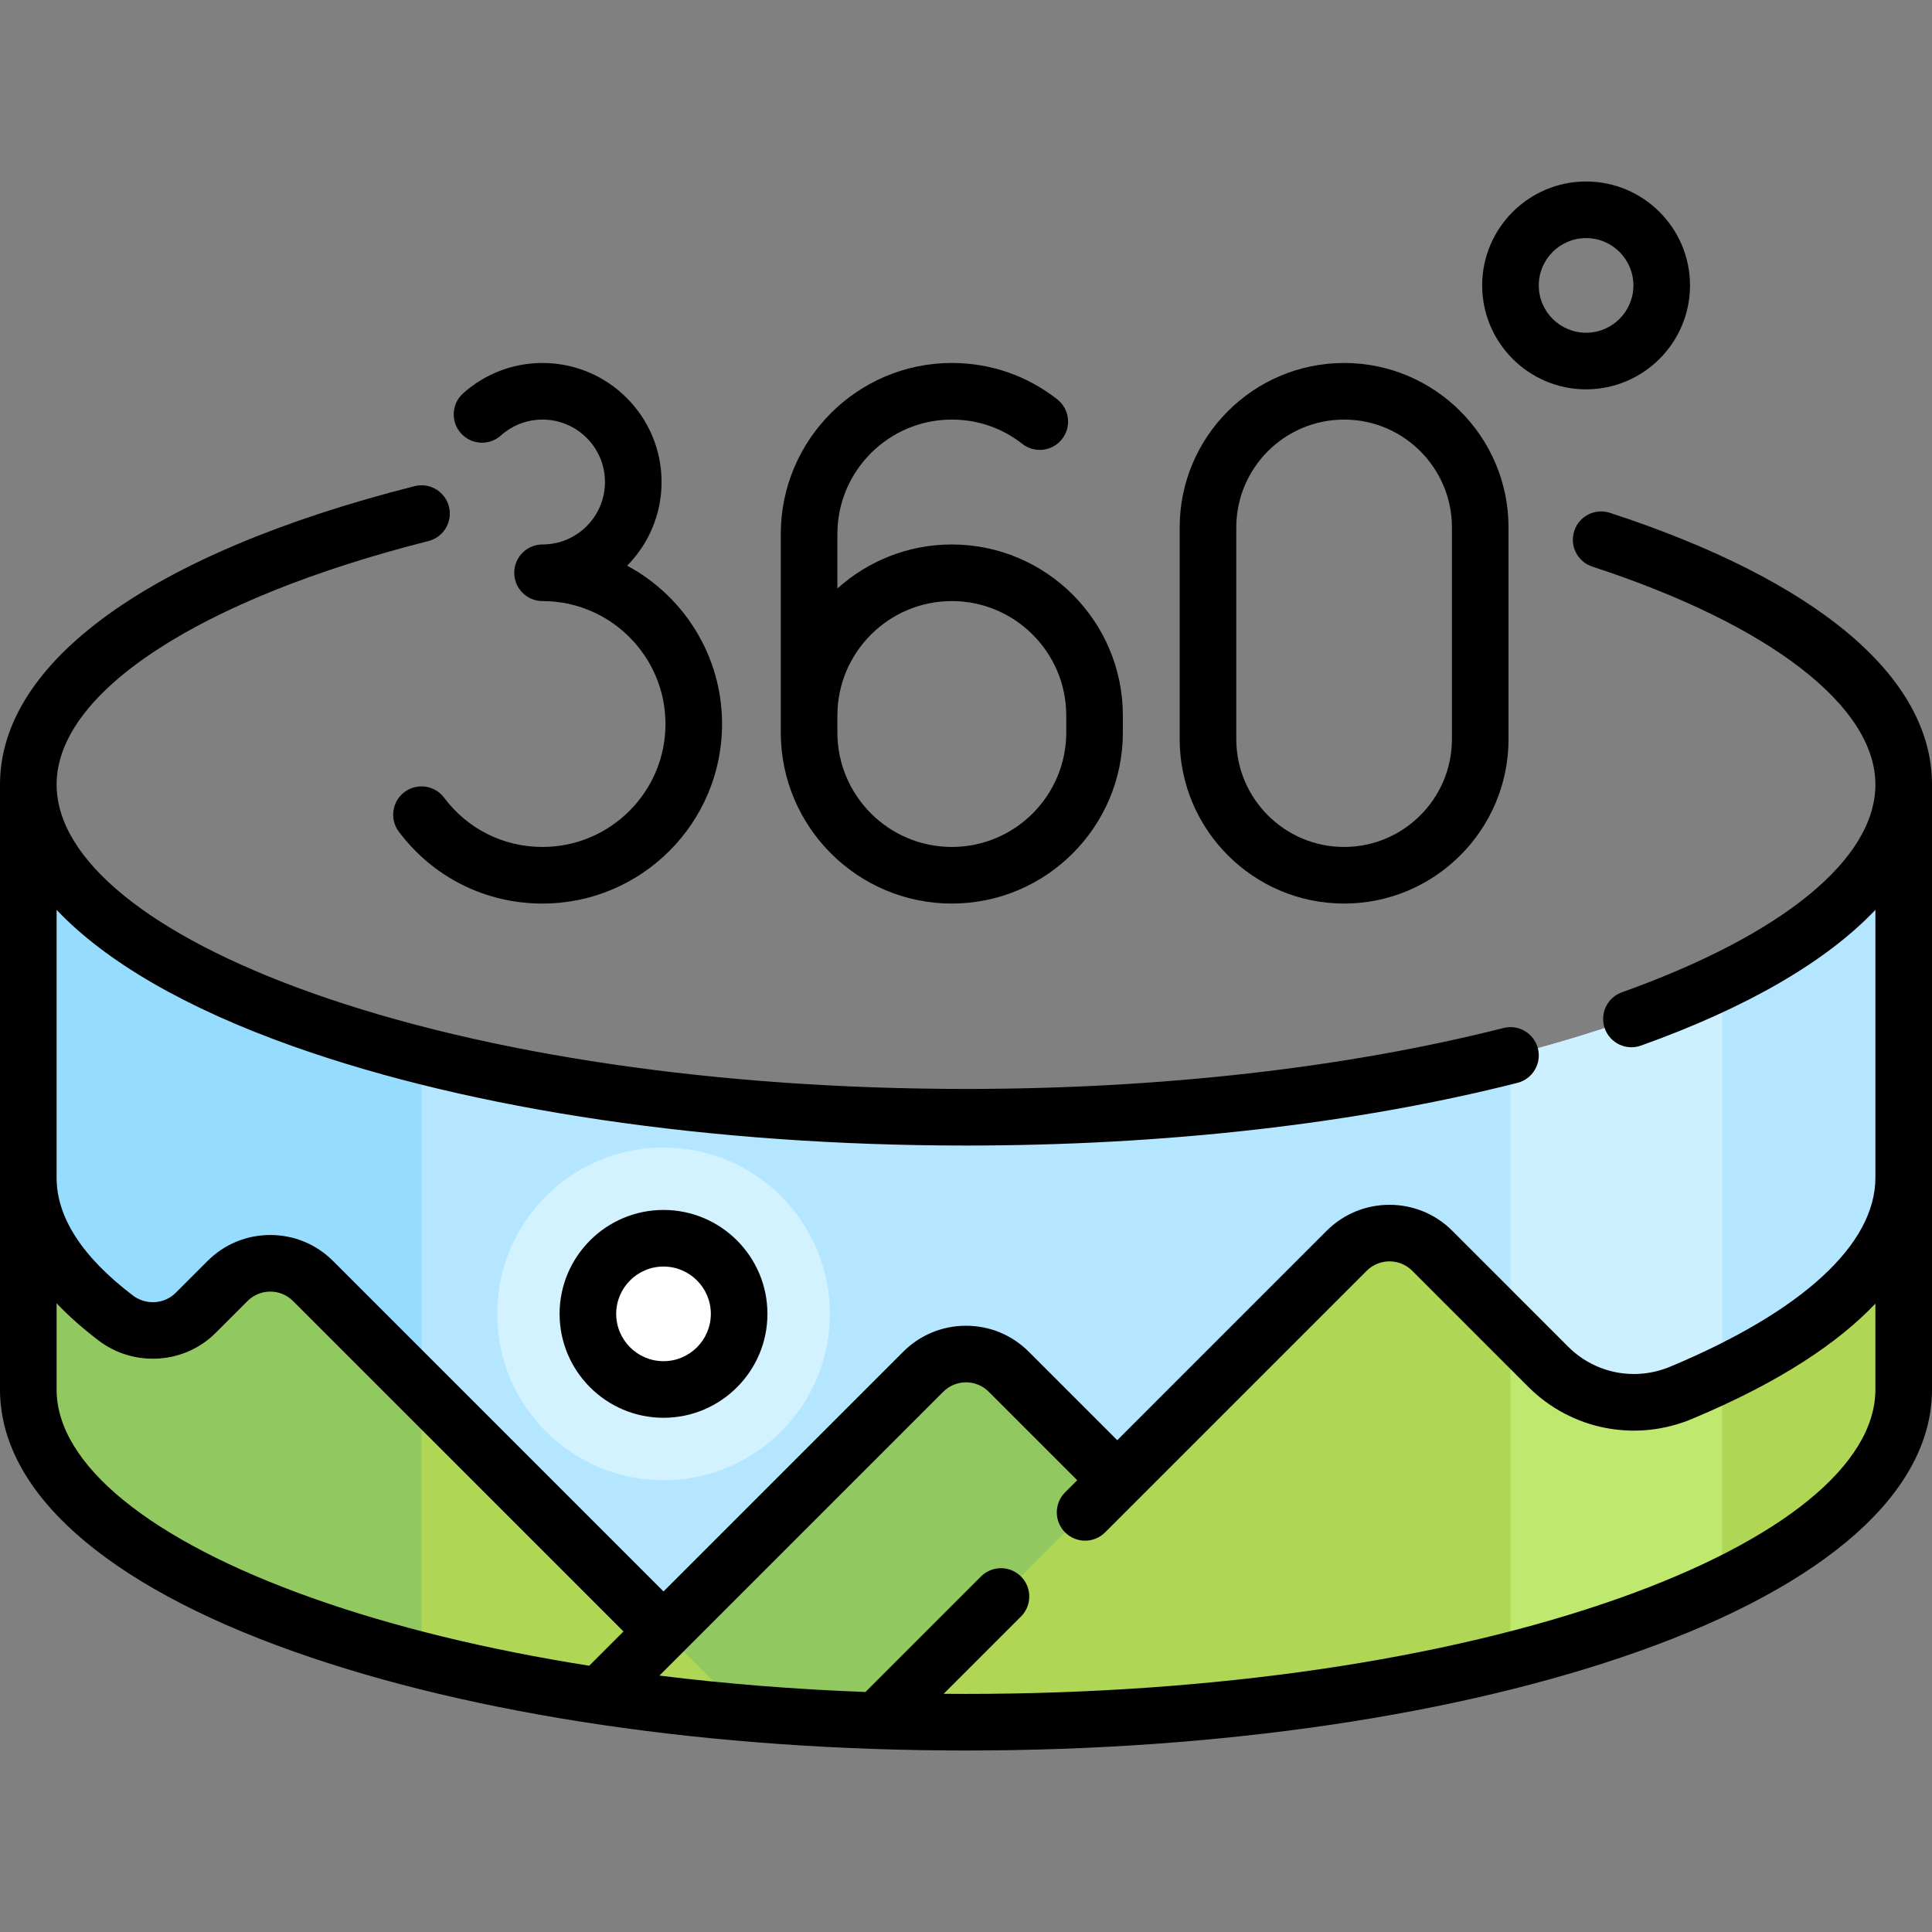
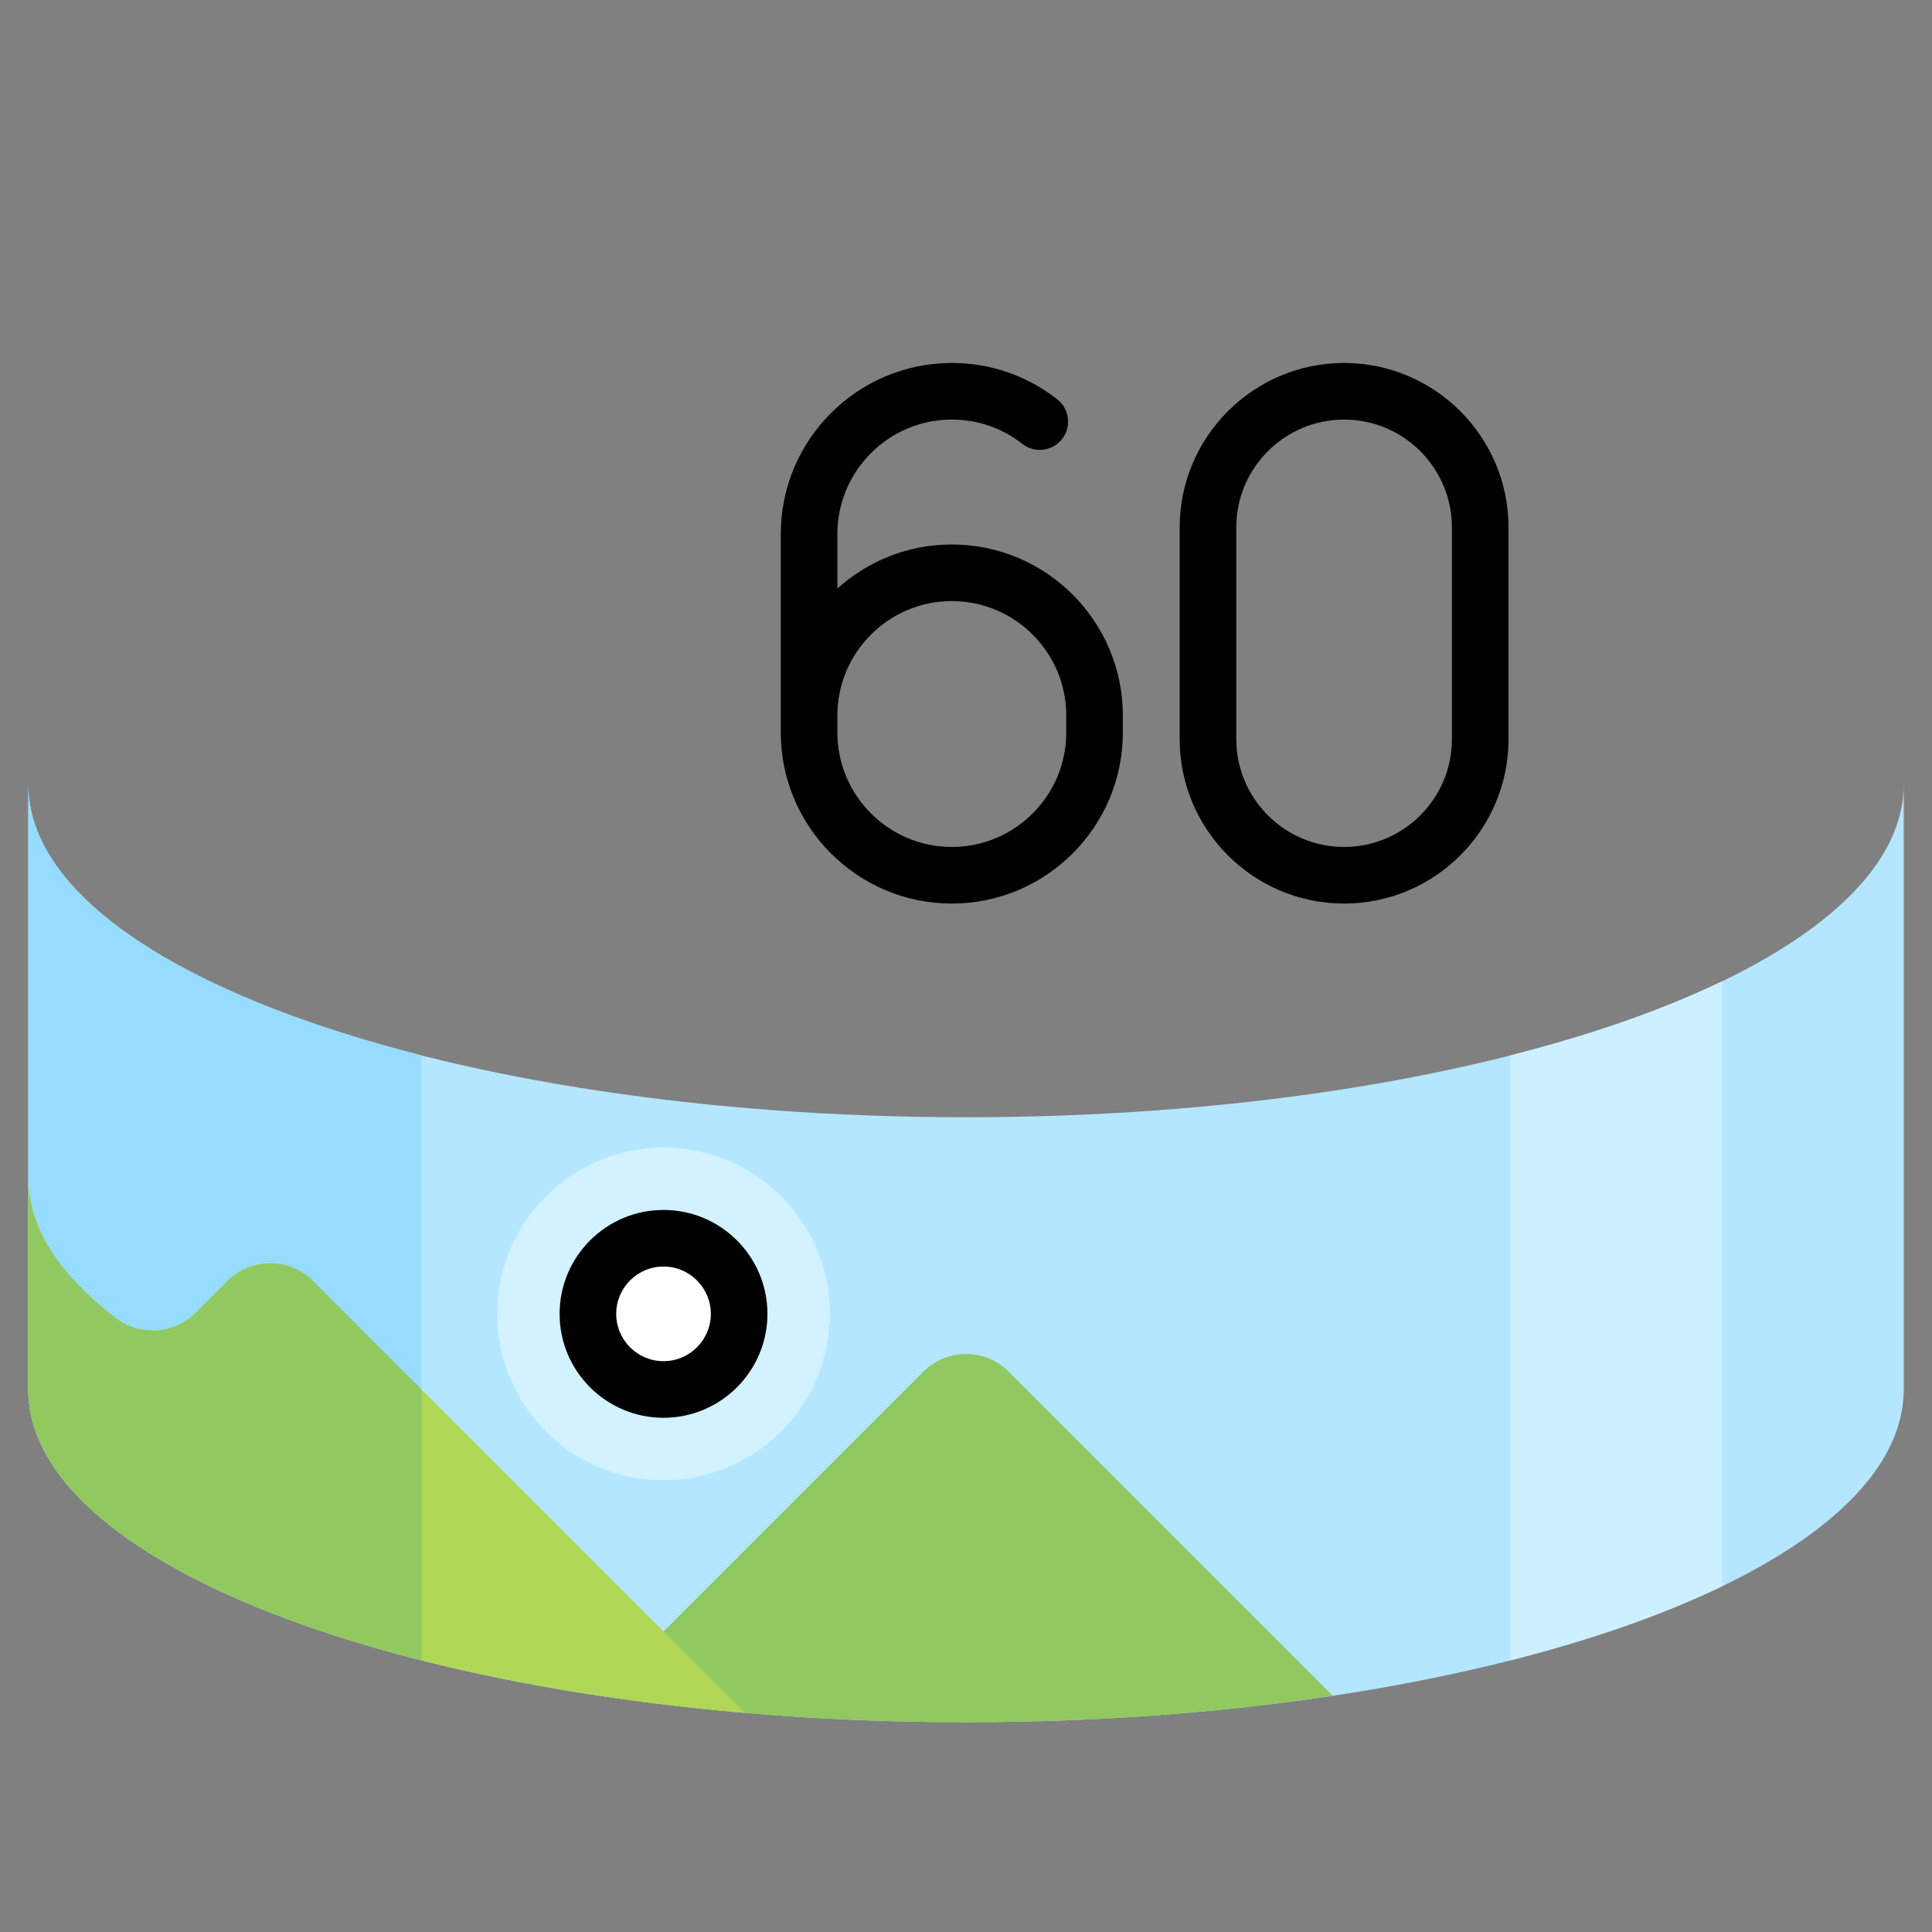
<svg xmlns="http://www.w3.org/2000/svg" id="Capa_1" x="0px" y="0px" viewBox="0 0 512 512" style="enable-background:new 0 0 512 512;" xml:space="preserve">
  <rect x="0" y="0" width="512" height="512" fill="#808080" stroke="none" />
  <path style="fill:#B4E6FF;" d="M256,296.082c-137.243,0-248.5-39.478-248.5-88.177v160.323c0,48.699,111.257,88.177,248.5,88.177  s248.5-39.478,248.5-88.177V207.904C504.5,256.603,393.243,296.082,256,296.082z" />
  <path style="fill:#96DCFF;" d="M111.71,279.672C48.648,263.68,7.5,237.505,7.5,207.904v160.323  c0,29.601,41.148,55.775,104.21,71.768V279.672z" />
  <path style="fill:#CDF0FF;" d="M400.29,439.995c21.509-5.455,40.472-12.085,56.113-19.644V260.028  c-15.641,7.559-34.604,14.189-56.113,19.644V439.995z" />
  <circle style="fill:#D2F2FF;" cx="175.84" cy="348.191" r="44.09" />
  <path style="fill:#91C85F;" d="M256,456.404c34.496,0,67.345-2.498,97.204-7.006l-85.868-85.868c-6.261-6.261-16.412-6.261-22.673,0  l-85.868,85.868C188.655,453.906,221.504,456.404,256,456.404z" />
  <circle style="fill:#FFFFFF;" cx="175.84" cy="348.191" r="20.04" />
-   <path style="fill:#AFD755;" d="M445.529,369.098c-12.043,5.035-25.983,2.351-35.214-6.879l-30.753-30.753  c-6.261-6.261-16.412-6.261-22.673,0l-124.53,124.53c7.785,0.261,15.663,0.408,23.641,0.408c137.243,0,248.5-39.478,248.5-88.177  v-56.113C504.5,333.85,482.289,353.731,445.529,369.098z" />
-   <path style="fill:#BEE86E;" d="M400.29,439.995c21.509-5.455,40.473-12.085,56.113-19.644v-56.167  c-3.478,1.68-7.078,3.327-10.874,4.914c-12.043,5.035-25.983,2.351-35.214-6.879l-10.025-10.025L400.29,439.995L400.29,439.995z" />
  <path style="fill:#AFD755;" d="M197.398,453.915L82.965,339.482c-6.261-6.261-16.412-6.261-22.673,0l-8.438,8.438  c-5.711,5.711-14.782,6.234-21.208,1.342C15.816,337.973,7.5,325.392,7.5,312.114v56.113C7.5,409.76,88.447,444.565,197.398,453.915  z" />
  <path style="fill:#91C85F;" d="M111.71,368.227l-28.744-28.744c-6.261-6.261-16.412-6.261-22.673,0l-8.438,8.438  c-5.711,5.711-14.782,6.234-21.209,1.342C15.816,337.973,7.5,325.392,7.5,312.114v56.113c0,29.602,41.139,55.777,104.21,71.763  V368.227z" />
-   <path d="M426.653,135.906c-3.936-1.286-8.172,0.861-9.459,4.799s0.861,8.172,4.799,9.459C468.96,165.517,497,187.102,497,207.904  c0,19.736-24.484,39.806-67.175,55.063c-3.901,1.395-5.933,5.687-4.539,9.587c1.096,3.066,3.983,4.978,7.063,4.978  c0.838,0,1.69-0.141,2.524-0.439c28.205-10.08,49.214-22.347,62.127-35.973v70.995c0,17.63-19.307,35.41-54.364,50.064  c-9.319,3.896-19.925,1.83-27.018-5.262l-30.752-30.753c-9.175-9.175-24.105-9.174-33.28,0l-55.505,55.506l-23.441-23.441  c-4.444-4.444-10.354-6.893-16.64-6.893s-12.195,2.448-16.64,6.893l-63.521,63.522l-87.57-87.57  c-4.444-4.445-10.354-6.893-16.64-6.893c-6.285,0-12.195,2.447-16.64,6.893l-8.438,8.438c-3.02,3.019-7.903,3.311-11.362,0.678  C21.793,333.097,15,322.606,15,312.114v-70.993c13.01,13.729,34.24,26.076,62.776,36.202  c47.72,16.933,111.015,26.258,178.224,26.258c52.738,0,103.271-5.743,146.134-16.609c4.015-1.018,6.445-5.098,5.427-9.113  s-5.099-6.445-9.113-5.427c-41.677,10.564-90.935,16.149-142.449,16.149c-65.544,0-127.057-9.019-173.208-25.395  C39.709,247.899,15,227.75,15,207.904c0-24.393,37.762-49.118,98.55-64.528c4.015-1.018,6.445-5.098,5.427-9.113  s-5.099-6.446-9.113-5.427C40.044,146.535,0,175.355,0,207.904v160.322c0,26.969,27.621,51.623,77.776,69.419  c47.72,16.933,111.015,26.258,178.224,26.258s130.504-9.325,178.224-26.258C484.379,419.849,512,395.195,512,368.227V207.904  C512,179.466,481.69,153.897,426.653,135.906z M15,368.227v-22.841c3.198,3.355,6.894,6.64,11.104,9.845  c9.403,7.157,22.753,6.294,31.054-2.007l8.438-8.438c1.612-1.611,3.754-2.499,6.033-2.499s4.421,0.887,6.033,2.499l87.57,87.57  l-9.081,9.081c-27.023-4.268-51.86-10.298-73.36-17.927C39.709,408.222,15,388.072,15,368.227z M497,368.227  c0,19.846-24.709,39.995-67.792,55.283C383.057,439.886,321.544,448.904,256,448.904c-1.976,0-3.948-0.009-5.917-0.025  l20.488-20.488c2.929-2.929,2.929-7.678,0-10.606c-2.929-2.93-7.678-2.93-10.606,0l-30.612,30.612  c-18.772-0.712-37.066-2.174-54.601-4.347l75.215-75.215c1.612-1.611,3.754-2.499,6.033-2.499c2.279,0,4.421,0.888,6.033,2.499  l23.441,23.441l-3.214,3.214c-2.929,2.929-2.929,7.677,0,10.606c1.464,1.464,3.384,2.196,5.303,2.196s3.839-0.732,5.303-2.196  l69.326-69.326c3.327-3.326,8.74-3.327,12.067,0l30.752,30.753c11.413,11.413,28.452,14.748,43.41,8.495  c23.716-9.914,38.973-20.427,48.579-30.545L497,368.227L497,368.227z" />
  <path d="M252.243,239.453c24.993,0,45.326-20.333,45.326-45.326v-4.509c0-24.993-20.333-45.326-45.326-45.326  c-11.651,0-22.288,4.422-30.326,11.673v-14.444c0-16.722,13.604-30.326,30.326-30.326c6.848,0,13.308,2.226,18.684,6.437  c3.261,2.555,7.975,1.981,10.529-1.279c2.555-3.261,1.982-7.975-1.279-10.529c-8.041-6.299-17.7-9.629-27.934-9.629  c-24.993,0-45.326,20.333-45.326,45.326v52.606C206.917,219.119,227.25,239.453,252.243,239.453z M252.243,159.291  c16.722,0,30.326,13.604,30.326,30.326v4.509c0,16.722-13.604,30.326-30.326,30.326l0,0c-16.722,0-30.326-13.604-30.326-30.326  v-4.509C221.917,172.896,235.521,159.291,252.243,159.291z" />
-   <path d="M143.774,224.453c-10.353,0-19.859-4.757-26.082-13.052c-2.486-3.313-7.186-3.985-10.5-1.499  c-3.313,2.486-3.984,7.188-1.499,10.5c9.083,12.107,22.963,19.051,38.082,19.051c26.236,0,47.581-21.345,47.581-47.581  c0-18.134-10.197-33.931-25.157-41.958c5.639-5.702,9.125-13.537,9.125-22.171c0-17.396-14.152-31.549-31.548-31.549  c-7.776,0-15.247,2.854-21.036,8.037c-3.086,2.763-3.348,7.504-0.585,10.59c2.764,3.087,7.505,3.348,10.59,0.585  c3.034-2.716,6.952-4.212,11.031-4.212c9.125,0,16.548,7.424,16.548,16.549s-7.423,16.548-16.548,16.548l0,0  c-4.142,0-7.5,3.358-7.5,7.5c0,4.143,3.358,7.5,7.5,7.5l0,0c17.965,0,32.581,14.616,32.581,32.581S161.739,224.453,143.774,224.453z  " />
  <path d="M356.202,239.453c24.026,0,43.573-19.546,43.573-43.573v-56.113c0-24.026-19.547-43.573-43.573-43.573  s-43.573,19.547-43.573,43.573v56.113C312.629,219.906,332.176,239.453,356.202,239.453z M327.629,139.767  c0-15.755,12.818-28.573,28.573-28.573s28.573,12.818,28.573,28.573v56.113c0,15.755-12.818,28.573-28.573,28.573  s-28.573-12.818-28.573-28.573V139.767z" />
-   <path d="M420.331,103.179c15.186,0,27.541-12.354,27.541-27.541s-12.354-27.541-27.541-27.541c-15.186,0-27.54,12.354-27.54,27.541  S405.145,103.179,420.331,103.179z M420.331,63.098c6.915,0,12.541,5.626,12.541,12.541c0,6.915-5.625,12.541-12.541,12.541  c-6.915,0-12.54-5.626-12.54-12.541C407.791,68.724,413.416,63.098,420.331,63.098z" />
  <path d="M148.298,348.187c0,15.186,12.354,27.54,27.541,27.54c15.186,0,27.54-12.354,27.54-27.54s-12.354-27.54-27.54-27.54  C160.653,320.647,148.298,333.001,148.298,348.187z M188.379,348.187c0,6.915-5.625,12.54-12.54,12.54s-12.541-5.625-12.541-12.54  s5.625-12.54,12.541-12.54C182.753,335.647,188.379,341.272,188.379,348.187z" />
  <g />
  <g />
  <g />
  <g />
  <g />
  <g />
  <g />
  <g />
  <g />
  <g />
  <g />
  <g />
  <g />
  <g />
  <g />
</svg>